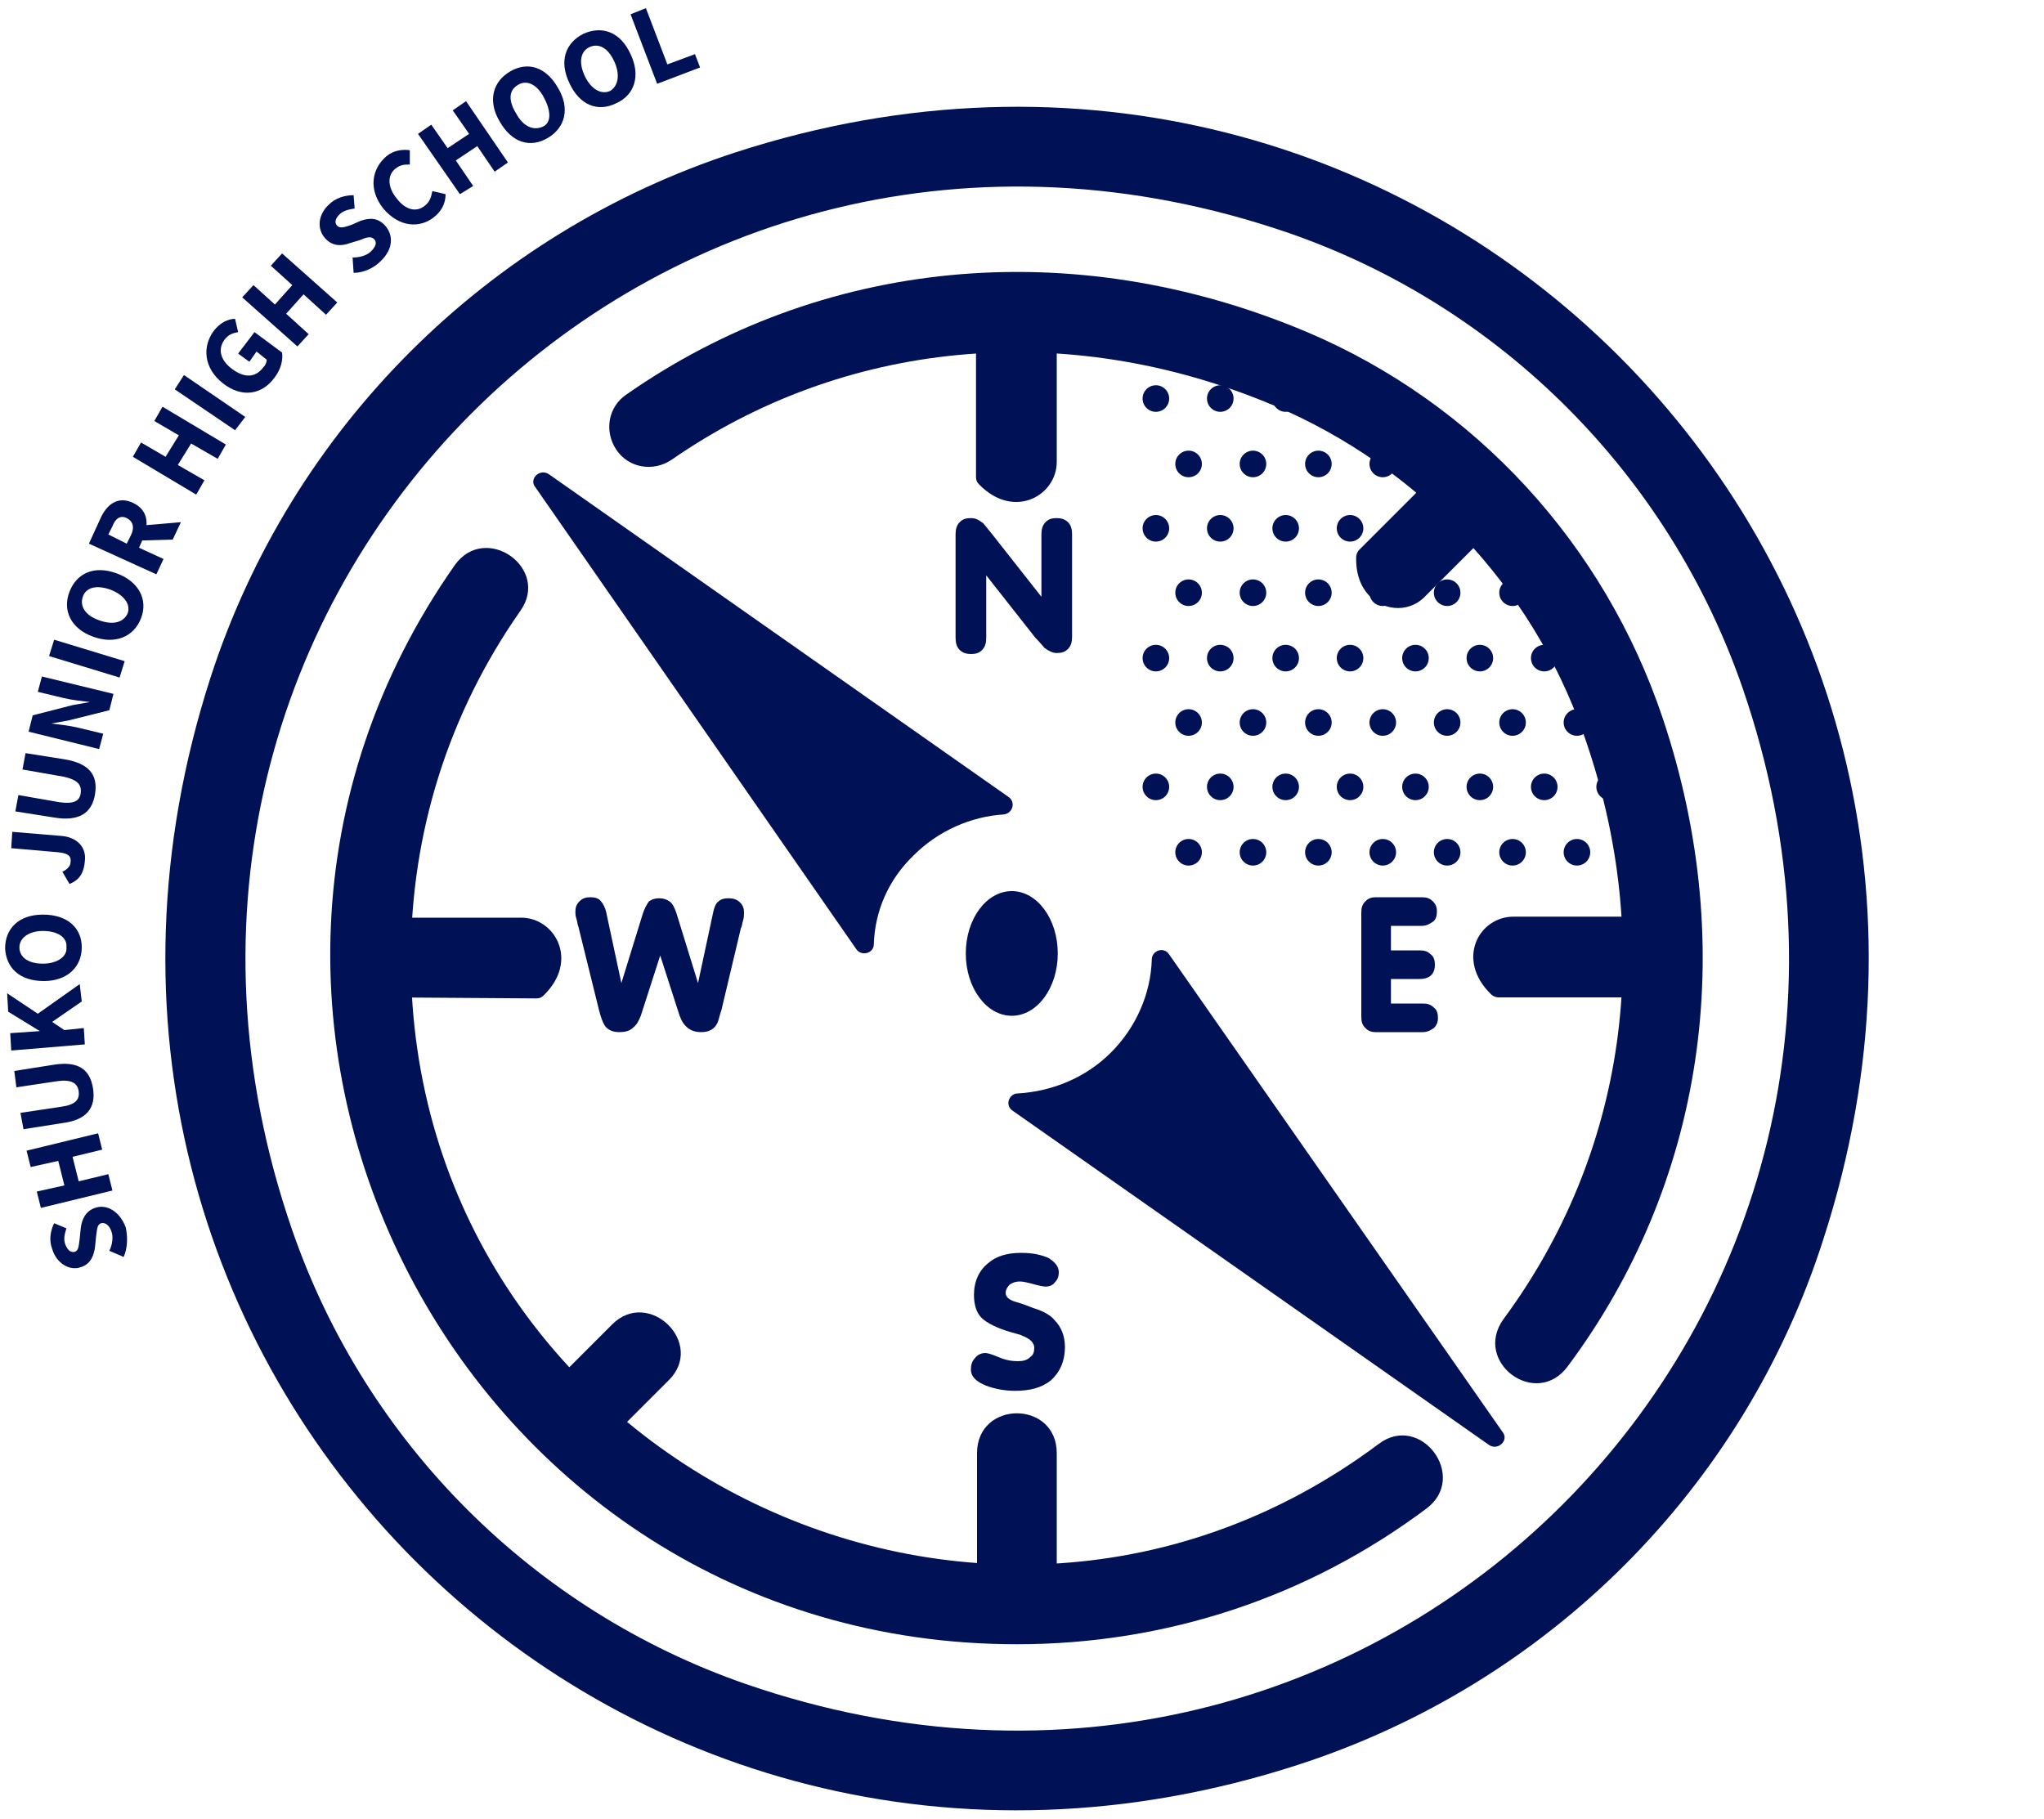
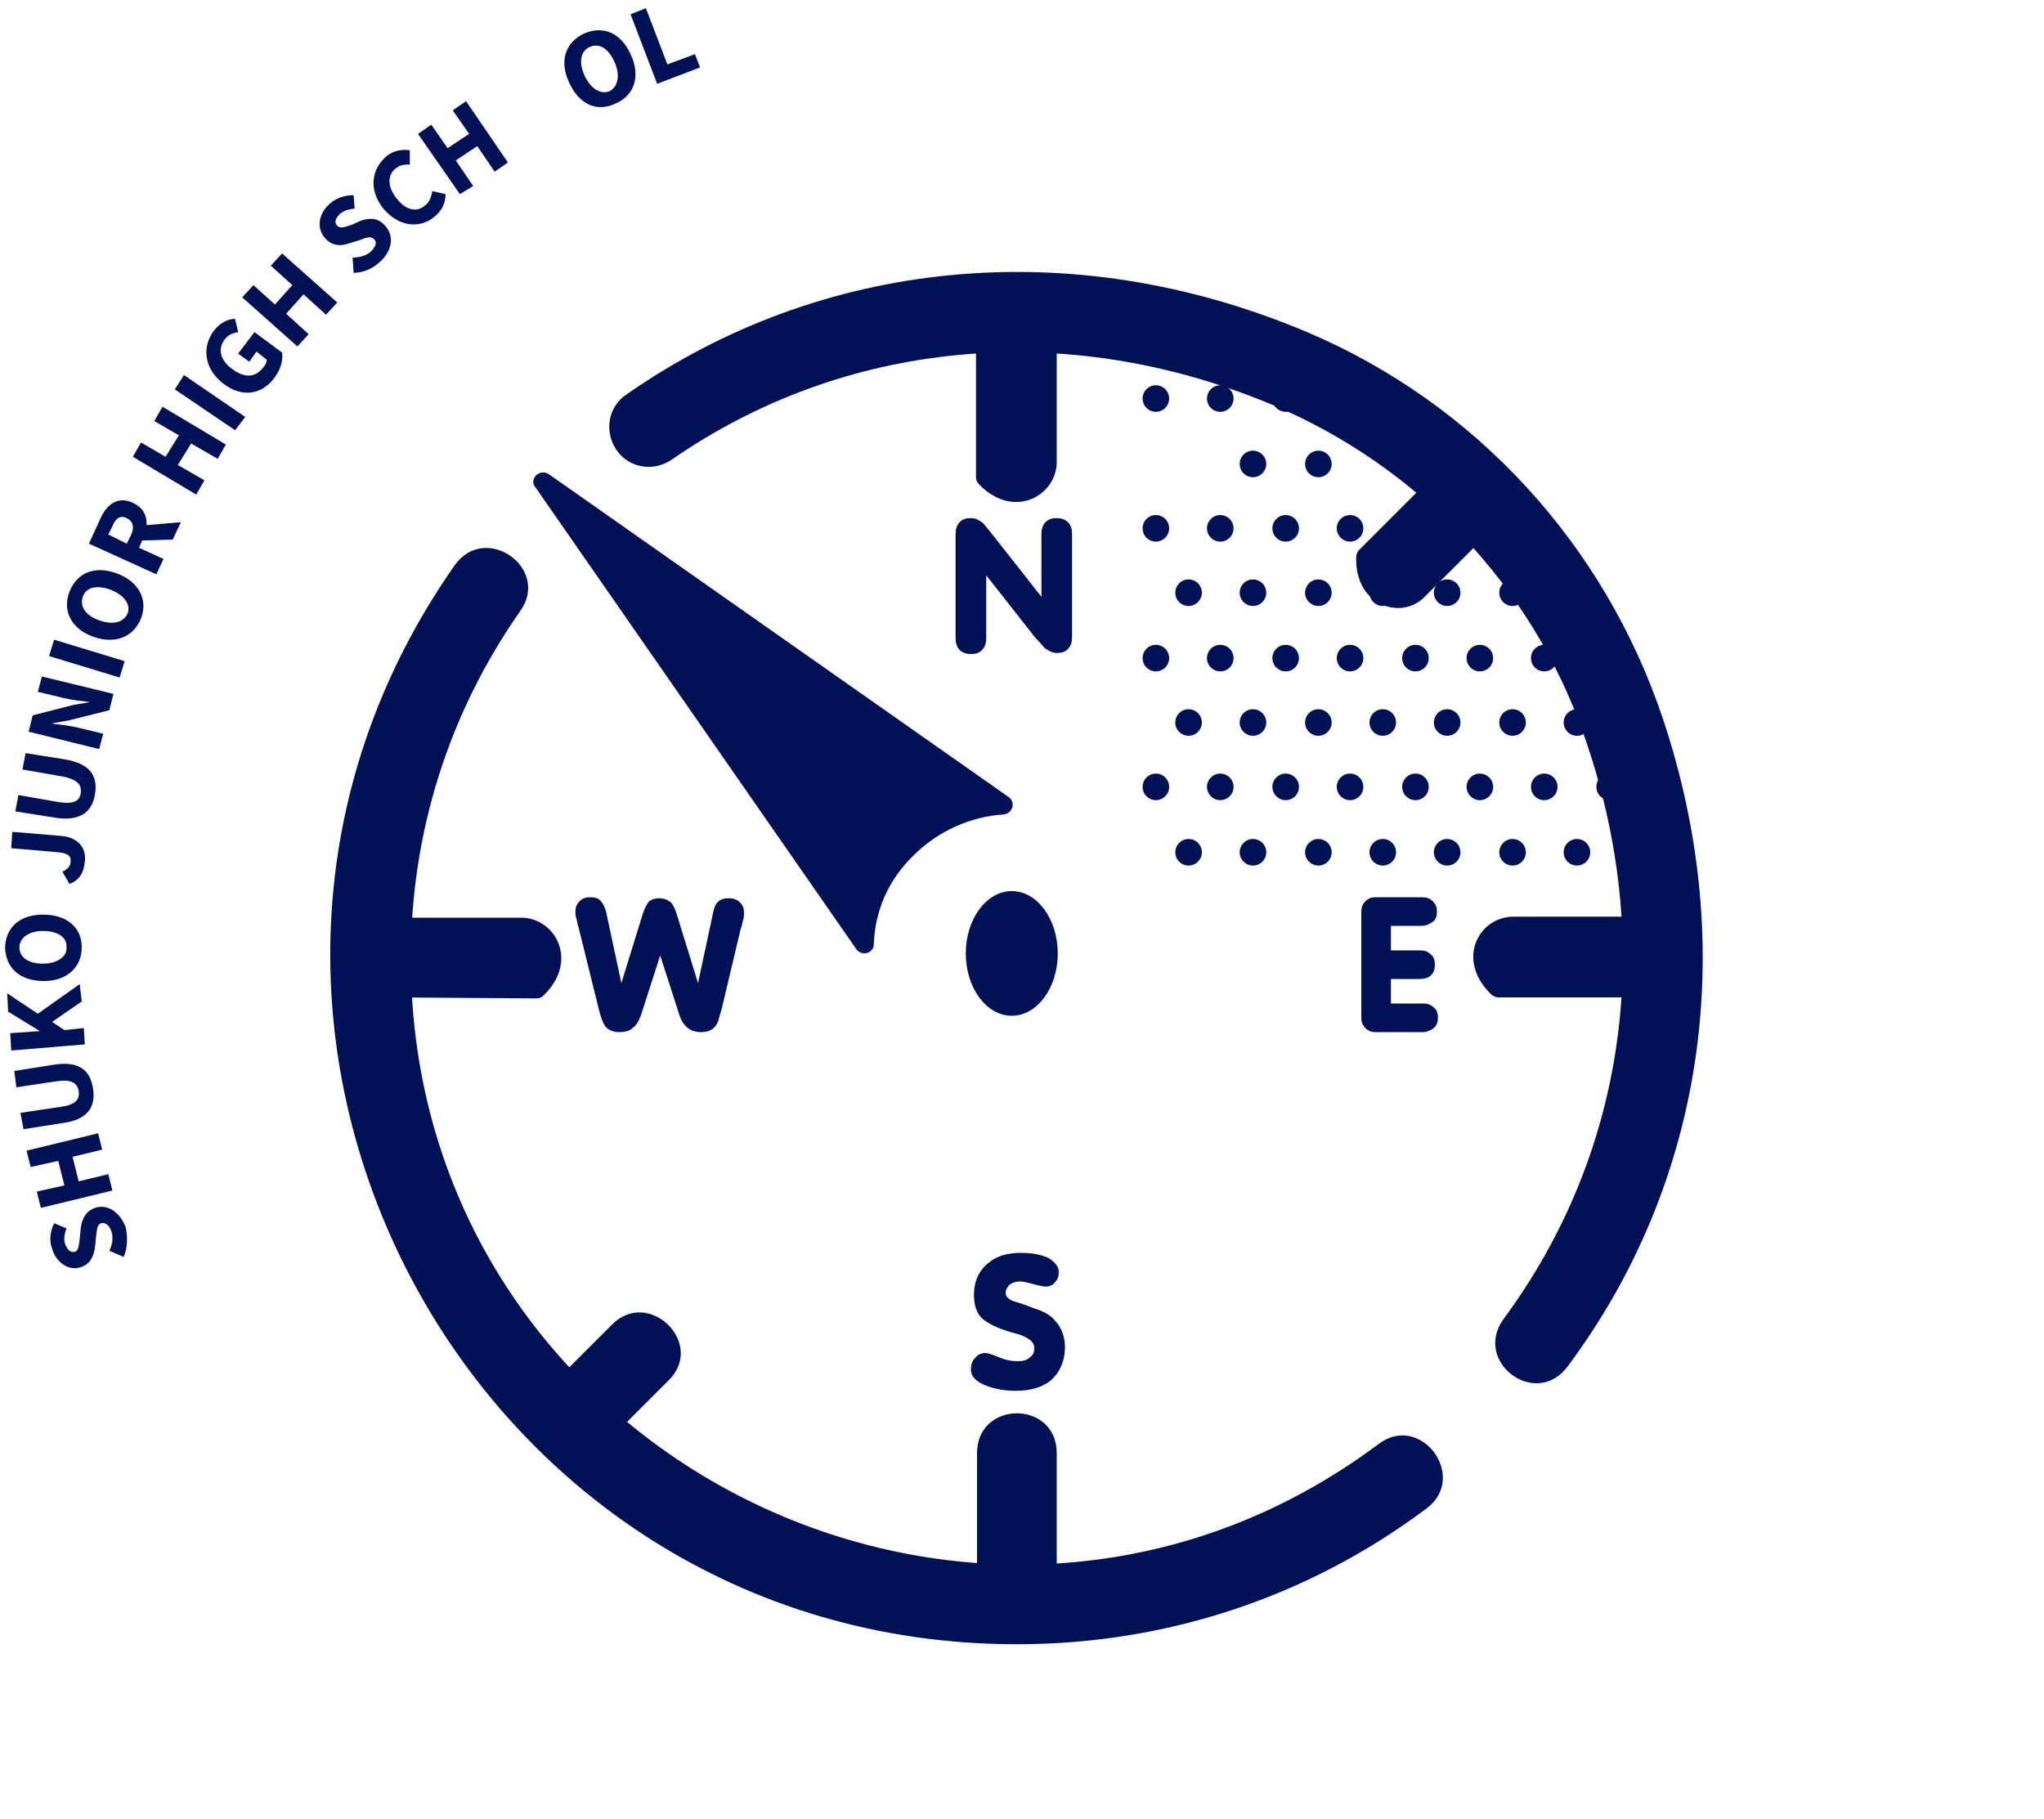
<svg xmlns="http://www.w3.org/2000/svg" version="1.1" id="レイヤー_1" x="0px" y="0px" viewBox="0 0 200 178" style="enable-background:new 0 0 200 178;" xml:space="preserve">
  <style type="text/css">
	.st0{fill:#001155;}
</style>
  <circle class="st0" cx="113.1" cy="39" r="1.3" />
  <circle class="st0" cx="119.4" cy="39" r="1.3" />
  <circle class="st0" cx="125.8" cy="39" r="1.3" />
-   <circle class="st0" cx="116.3" cy="45.4" r="1.3" />
  <circle class="st0" cx="122.6" cy="45.4" r="1.3" />
  <circle class="st0" cx="129" cy="45.4" r="1.3" />
-   <circle class="st0" cx="135.3" cy="45.4" r="1.3" />
  <circle class="st0" cx="113.1" cy="51.7" r="1.3" />
  <circle class="st0" cx="119.4" cy="51.7" r="1.3" />
  <circle class="st0" cx="125.8" cy="51.7" r="1.3" />
  <circle class="st0" cx="132.1" cy="51.7" r="1.3" />
  <circle class="st0" cx="138.5" cy="51.7" r="1.3" />
  <circle class="st0" cx="144.8" cy="51.7" r="1.3" />
  <circle class="st0" cx="116.3" cy="58" r="1.3" />
  <circle class="st0" cx="122.6" cy="58" r="1.3" />
  <circle class="st0" cx="129" cy="58" r="1.3" />
  <circle class="st0" cx="135.3" cy="58" r="1.3" />
  <circle class="st0" cx="141.6" cy="58" r="1.3" />
  <circle class="st0" cx="148" cy="58" r="1.3" />
  <circle class="st0" cx="113.1" cy="64.4" r="1.3" />
  <circle class="st0" cx="119.4" cy="64.4" r="1.3" />
  <circle class="st0" cx="125.8" cy="64.4" r="1.3" />
  <circle class="st0" cx="132.1" cy="64.4" r="1.3" />
  <circle class="st0" cx="138.5" cy="64.4" r="1.3" />
  <circle class="st0" cx="144.8" cy="64.4" r="1.3" />
  <circle class="st0" cx="151.1" cy="64.4" r="1.3" />
  <circle class="st0" cx="116.3" cy="70.7" r="1.3" />
  <circle class="st0" cx="122.6" cy="70.7" r="1.3" />
  <circle class="st0" cx="129" cy="70.7" r="1.3" />
  <circle class="st0" cx="135.3" cy="70.7" r="1.3" />
  <circle class="st0" cx="141.6" cy="70.7" r="1.3" />
  <circle class="st0" cx="148" cy="70.7" r="1.3" />
  <circle class="st0" cx="154.3" cy="70.7" r="1.3" />
  <circle class="st0" cx="113.1" cy="77" r="1.3" />
  <circle class="st0" cx="119.4" cy="77" r="1.3" />
  <circle class="st0" cx="125.8" cy="77" r="1.3" />
  <circle class="st0" cx="132.1" cy="77" r="1.3" />
  <circle class="st0" cx="138.5" cy="77" r="1.3" />
  <circle class="st0" cx="144.8" cy="77" r="1.3" />
  <circle class="st0" cx="151.1" cy="77" r="1.3" />
  <circle class="st0" cx="157.5" cy="77" r="1.3" />
  <circle class="st0" cx="116.3" cy="83.4" r="1.3" />
  <circle class="st0" cx="122.6" cy="83.4" r="1.3" />
  <circle class="st0" cx="129" cy="83.4" r="1.3" />
  <circle class="st0" cx="135.3" cy="83.4" r="1.3" />
  <circle class="st0" cx="141.6" cy="83.4" r="1.3" />
  <circle class="st0" cx="148" cy="83.4" r="1.3" />
  <circle class="st0" cx="154.3" cy="83.4" r="1.3" />
  <circle class="st0" cx="160.6" cy="83.4" r="1.3" />
  <g>
    <g>
      <g>
        <g>
          <g>
            <g>
              <path class="st0" d="M136.8,59.5c-2.1,0-4.2-1.7-4.1-5c0-0.2,0.1-0.5,0.3-0.7l6-6c2.3-2.4,7-1.1,6.9,3.8        c0,0.2-0.1,0.5-0.3,0.6l-6,6C138.8,59.1,137.8,59.5,136.8,59.5z" />
            </g>
          </g>
        </g>
      </g>
      <g>
        <g>
          <g>
            <g>
              <path class="st0" d="M55,134.5l4.9-4.9c3.6-3.6,9.2,1.9,5.5,5.5l-4.9,4.9C56.9,143.7,51.4,138.2,55,134.5z" />
            </g>
          </g>
        </g>
      </g>
      <g>
        <g>
          <g>
            <g>
-               <path class="st0" d="M127,172.7C60.1,194.4-1,133.2,20.6,66.3C28.5,41.9,47.7,22.8,72,14.9c66.9-21.7,128.1,39.5,106.4,106.4        C170.6,145.7,151.4,164.8,127,172.7z M126.1,22.8C64.3,1.5,7.2,58.6,28.6,120.4c7.2,20.8,23.6,37.2,44.4,44.4        c61.8,21.3,118.8-35.7,97.5-97.5C163.3,46.5,146.9,30,126.1,22.8z" />
-             </g>
+               </g>
          </g>
        </g>
      </g>
      <g>
        <g>
          <g>
            <g>
              <path class="st0" d="M99.5,160.9c-54.3,0-86-61.4-55-105.6c3-4.2,9.4,0.3,6.4,4.5c-7,10-10.7,21.7-10.7,34        c0,48.8,55.9,76.5,94.7,47.5c4.1-3.1,8.8,3.2,4.7,6.3C128,156.3,114.1,160.9,99.5,160.9z" />
            </g>
          </g>
        </g>
      </g>
      <g>
        <g>
          <g>
            <g>
              <path class="st0" d="M147.1,129.1c11.9-16.1,15.1-36.9,7.8-57.4c-5.1-14.4-16.1-26-30.2-32c-20.6-8.7-42.3-6.3-59,5.3        c-1.8,1.2-4.2,0.8-5.4-1c-1.2-1.8-0.8-4.2,1-5.4c18.9-13.2,43.4-15.9,66.6-6.1c16.5,7,29.1,20.8,34.8,37.8        c7.6,22.7,3.9,45.7-9.3,63.4C150.3,137.9,144.1,133.3,147.1,129.1z" />
            </g>
          </g>
        </g>
      </g>
      <g>
        <g>
          <g>
            <g>
              <path class="st0" d="M103.4,45.2c0,3.3-4.2,5.7-7.6,2.2c-0.2-0.2-0.3-0.4-0.3-0.7v-16c0-0.2,0.1-0.5,0.3-0.7        c3.4-3.5,7.6-1.2,7.6,2.2V45.2z" />
            </g>
          </g>
        </g>
      </g>
      <g>
        <g>
          <g>
            <g>
              <path class="st0" d="M95.6,155.2v-13c0-5.2,7.8-5.2,7.8,0v13C103.4,160.4,95.6,160.4,95.6,155.2z" />
            </g>
          </g>
        </g>
      </g>
      <g>
        <g>
          <g>
            <g>
              <path class="st0" d="M38,97.6c-5.2,0-5.2-7.8,0-7.8h13c3.3,0,5.7,4.2,2.2,7.6c-0.2,0.2-0.4,0.3-0.7,0.3L38,97.6z" />
            </g>
          </g>
        </g>
      </g>
      <g>
        <g>
          <g>
            <g>
              <path class="st0" d="M161.1,97.6l-14.5,0c-0.2,0-0.5-0.1-0.7-0.3c-3.5-3.4-1.2-7.6,2.2-7.6h14.9c0,0,0,0,0,0        C166.9,93.2,164.5,97.6,161.1,97.6z" />
            </g>
          </g>
        </g>
      </g>
      <g>
        <g>
          <g>
            <g>
              <g>
                <g>
-                   <path class="st0" d="M108.7,103c-2.5,2.5-5.8,3.8-9.1,4c-0.9,0-1.3,1.2-0.5,1.7l46.6,32.7c0.9,0.6,2-0.5,1.3-1.3l-32.6-46.7          c-0.5-0.8-1.7-0.4-1.7,0.5C112.6,97.2,111.2,100.5,108.7,103z" />
-                 </g>
+                   </g>
              </g>
            </g>
          </g>
          <g>
            <g>
              <g>
                <g>
                  <path class="st0" d="M89.4,83.7c2.4-2.4,5.6-3.8,8.8-4c0.9-0.1,1.2-1.2,0.5-1.7l-45-31.6c-0.9-0.6-2,0.5-1.3,1.3l31.4,45.2          c0.5,0.7,1.7,0.4,1.7-0.5C85.6,89.2,86.9,86.1,89.4,83.7z" />
                </g>
              </g>
            </g>
          </g>
        </g>
        <g>
          <g>
            <g>
              <g>
                <ellipse class="st0" cx="99" cy="93.3" rx="4.5" ry="6.1" />
              </g>
            </g>
          </g>
        </g>
      </g>
    </g>
  </g>
  <g>
    <path class="st0" d="M12.1,123l-1.4-0.6c0.3-0.6,0.4-1.4,0.2-1.9c-0.2-0.6-0.6-0.9-1-0.8c-0.4,0.1-0.4,0.6-0.5,1.3l-0.1,1   c-0.1,0.8-0.4,1.7-1.4,2c-1.1,0.4-2.4-0.4-2.8-1.8c-0.3-0.8-0.2-1.7,0.2-2.5l1.2,0.5c-0.2,0.6-0.3,1.1-0.1,1.6   c0.2,0.5,0.5,0.8,0.9,0.7c0.4-0.1,0.4-0.6,0.5-1.3l0.1-1c0.1-0.9,0.5-1.7,1.4-2c1.1-0.4,2.4,0.3,3,1.9   C12.5,121,12.5,122.1,12.1,123z" />
    <path class="st0" d="M4,118.2l-0.4-1.6l2.7-0.6l-0.6-2.4L3,114.2l-0.4-1.6l7-1.7l0.4,1.6l-2.9,0.7l0.6,2.4l2.9-0.7l0.4,1.6L4,118.2   z" />
    <path class="st0" d="M6.1,109.9l-3.8,0.6L2,108.9l4-0.6c1.4-0.2,1.8-0.7,1.7-1.5c-0.1-0.8-0.7-1.2-2.1-1l-4,0.6l-0.2-1.6l3.8-0.6   c2.4-0.4,3.6,0.4,3.9,2.3C9.4,108.4,8.5,109.6,6.1,109.9z" />
    <path class="st0" d="M1.1,102.8L1,101.1l2.9-0.2l0,0l-3.1-1.9l-0.1-1.8l3,2l4.1-2.9L8,98l-2.9,2l1.2,0.8l1.9-0.2l0.1,1.6L1.1,102.8   z" />
    <path class="st0" d="M4.3,96c-2.4,0-3.7-1.3-3.8-3.2c0-1.9,1.3-3.3,3.7-3.3c2.4,0,3.8,1.3,3.8,3.2C8,94.6,6.6,96,4.3,96z M4.2,91.1   c-1.4,0-2.3,0.7-2.3,1.6c0,1,0.9,1.6,2.3,1.6c1.4,0,2.4-0.7,2.3-1.6C6.6,91.7,5.6,91.1,4.2,91.1z" />
    <path class="st0" d="M6.8,86.5l-0.7-1.2c0.5-0.2,0.8-0.6,0.8-0.9c0.1-0.6-0.2-0.9-1.2-1L1.1,83l0.1-1.6L6,81.8   c1.4,0.1,2.5,1,2.3,2.5C8.2,85.4,7.8,86.1,6.8,86.5z" />
    <path class="st0" d="M5.3,80l-3.8-0.6l0.3-1.6l4,0.7c1.4,0.2,2-0.1,2.1-0.9c0.1-0.8-0.3-1.3-1.7-1.6l-4-0.7l0.3-1.6l3.8,0.6   c2.4,0.4,3.3,1.5,3,3.4S7.7,80.4,5.3,80z" />
    <path class="st0" d="M2.8,71.6L3.2,70l3.9-1l1.7-0.3l0,0c-0.8-0.1-1.8-0.2-2.6-0.4l-2.5-0.6l0.4-1.5l7,1.7l-0.4,1.6l-4,1l-1.7,0.3   l0,0c0.8,0.1,1.8,0.2,2.6,0.4l2.5,0.6l-0.4,1.5L2.8,71.6z" />
    <path class="st0" d="M4.8,64.2l0.5-1.6l6.9,2.1l-0.5,1.6L4.8,64.2z" />
    <path class="st0" d="M9.1,62.3c-2.2-0.8-3-2.6-2.3-4.4c0.7-1.8,2.4-2.6,4.6-1.8c2.2,0.8,3.1,2.6,2.4,4.4   C13.1,62.3,11.3,63.1,9.1,62.3z M10.8,57.7c-1.4-0.5-2.4-0.2-2.7,0.7c-0.3,0.9,0.2,1.8,1.6,2.3c1.4,0.5,2.4,0.2,2.8-0.7   C12.8,59.1,12.1,58.2,10.8,57.7z" />
    <path class="st0" d="M8.7,53.2l1.1-2.4c0.6-1.4,1.7-2.3,3.2-1.6c1.5,0.7,1.6,2.1,1,3.5l-0.4,0.9l2.4,1.1l-0.7,1.5L8.7,53.2z    M12.8,52.4c0.4-0.8,0.2-1.4-0.4-1.7c-0.6-0.3-1.1,0-1.4,0.8l-0.4,0.8l1.8,0.9L12.8,52.4z M13.5,52.9L13,51.5l4.7-0.4l-0.8,1.7   L13.5,52.9z" />
    <path class="st0" d="M13,44.7l0.8-1.4l2.4,1.4l1.3-2.1l-2.4-1.4l0.8-1.4l6.2,3.7l-0.8,1.4l-2.6-1.5l-1.3,2.1L20,47l-0.8,1.4   L13,44.7z" />
    <path class="st0" d="M17.1,38.1l0.9-1.4l6,4.1L23,42.1L17.1,38.1z" />
    <path class="st0" d="M21.8,37.5c-1.9-1.5-2-3.6-0.9-5.1c0.6-0.8,1.4-1.2,2.1-1.2l0.3,1.3c-0.5,0.1-0.9,0.2-1.3,0.7   c-0.7,0.9-0.5,2,0.7,2.9c1.2,0.9,2.3,0.9,3.1-0.2c0.2-0.2,0.3-0.5,0.3-0.7l-1-0.8l-0.7,1l-1.1-0.8l1.6-2.1l2.7,2   c0.1,0.7-0.1,1.6-0.7,2.4C25.7,38.6,23.7,39,21.8,37.5z" />
    <path class="st0" d="M23.7,29.1l1.1-1.2l2.1,1.9l1.7-1.9L26.5,26l1.1-1.2l5.4,4.8l-1.1,1.2l-2.2-2l-1.7,1.9l2.2,2l-1.1,1.2   L23.7,29.1z" />
    <path class="st0" d="M34.6,26.7l-0.1-1.5c0.7,0,1.4-0.2,1.8-0.6c0.5-0.5,0.6-0.9,0.3-1.2c-0.3-0.3-0.7-0.2-1.4,0.1l-1,0.3   c-0.8,0.3-1.7,0.3-2.4-0.5c-0.8-0.9-0.7-2.3,0.4-3.3c0.6-0.6,1.5-0.9,2.4-0.9l0.1,1.3c-0.6,0.1-1.1,0.2-1.5,0.6   c-0.4,0.4-0.5,0.8-0.2,1.1c0.3,0.3,0.8,0.1,1.4-0.1l0.9-0.4c0.9-0.3,1.7-0.3,2.4,0.5c0.8,0.9,0.8,2.3-0.5,3.5   C36.6,26.2,35.6,26.7,34.6,26.7z" />
    <path class="st0" d="M37.5,20.4c-1.5-1.9-1.1-3.9,0.3-5.1c0.7-0.6,1.6-0.7,2.3-0.6l0,1.4c-0.5,0-0.9,0-1.4,0.4   c-0.8,0.6-0.8,1.8,0.1,2.9c0.9,1.2,2,1.4,2.8,0.7c0.5-0.4,0.6-0.9,0.7-1.4l1.3,0.3c0,0.9-0.4,1.7-1.2,2.3   C41.1,22.3,39.1,22.3,37.5,20.4z" />
    <path class="st0" d="M40.9,13.1l1.3-0.9l1.6,2.3l2.1-1.4l-1.6-2.3l1.3-0.9l4.1,6l-1.3,0.9l-1.7-2.5l-2.1,1.4l1.7,2.5L45,19   L40.9,13.1z" />
-     <path class="st0" d="M48.9,11.9c-1.2-2-0.7-3.9,1-4.9s3.5-0.5,4.7,1.6c1.2,2,0.7,3.9-1,4.9S50.1,14,48.9,11.9z M53.2,9.5   c-0.7-1.3-1.7-1.7-2.5-1.2c-0.9,0.5-1,1.5-0.2,2.8c0.7,1.3,1.7,1.7,2.6,1.3S53.9,10.8,53.2,9.5z" />
    <path class="st0" d="M55.7,8.1c-1-2.1-0.4-3.9,1.4-4.8c1.8-0.8,3.6-0.2,4.6,2c1,2.1,0.4,4-1.4,4.8C58.5,11,56.7,10.3,55.7,8.1z    M60.1,6c-0.6-1.3-1.5-1.8-2.4-1.4c-0.9,0.4-1.1,1.5-0.5,2.8c0.6,1.3,1.6,1.9,2.5,1.5C60.5,8.4,60.7,7.3,60.1,6z" />
    <path class="st0" d="M61.7,1.4l1.5-0.6l2.1,5.5l2.7-1l0.5,1.3l-4.2,1.6L61.7,1.4z" />
  </g>
  <g>
    <path class="st0" d="M93.5,52.3c0-0.5,0.1-0.9,0.4-1.2c0.3-0.3,0.6-0.4,1.1-0.4s0.8,0.2,1.2,0.5c0.1,0.1,0.4,0.5,0.9,1.1l4.8,6.1   l0-6.1c0-0.5,0.1-0.9,0.4-1.2c0.3-0.3,0.6-0.4,1.1-0.4c0.4,0,0.8,0.1,1.1,0.4c0.3,0.3,0.4,0.7,0.4,1.2v10c0,0.5-0.1,0.9-0.4,1.2   c-0.3,0.3-0.6,0.4-1.1,0.4c-0.4,0-0.8-0.2-1.2-0.5c-0.1-0.1-0.4-0.5-0.9-1l-4.8-6.1l0,6.1c0,0.5-0.1,0.9-0.4,1.2   c-0.3,0.3-0.6,0.4-1.1,0.4c-0.4,0-0.8-0.1-1.1-0.4c-0.3-0.3-0.4-0.7-0.4-1.2V52.3z" />
  </g>
  <g>
    <path class="st0" d="M56.6,90.7c-0.1-0.2-0.1-0.5-0.2-0.8c-0.1-0.3-0.1-0.5-0.1-0.7c0-0.4,0.1-0.7,0.4-1s0.6-0.4,1.1-0.4   c0.4,0,0.8,0.1,1,0.4c0.2,0.2,0.4,0.6,0.5,1l1.5,7l2.1-6.8c0.2-0.6,0.4-0.9,0.6-1.2c0.3-0.2,0.6-0.3,1-0.3c0.4,0,0.7,0.1,1,0.3   c0.3,0.2,0.5,0.6,0.7,1.2l2.1,6.8l1.5-7c0.1-0.4,0.2-0.7,0.4-0.9c0.3-0.3,0.6-0.4,1.1-0.4c0.4,0,0.8,0.1,1.1,0.4s0.4,0.6,0.4,1   c0,0.2,0,0.5-0.1,0.8s-0.1,0.6-0.2,0.7l-1.9,8c-0.2,0.6-0.3,1.1-0.4,1.3c-0.3,0.6-0.8,0.9-1.6,0.9c-1,0-1.7-0.5-2.1-1.6l-1.9-5.9   l-1.9,5.9c-0.2,0.5-0.4,0.9-0.8,1.2c-0.3,0.3-0.8,0.4-1.3,0.4c-0.6,0-1.1-0.2-1.4-0.6c-0.2-0.3-0.4-0.8-0.6-1.6L56.6,90.7z" />
  </g>
  <g>
    <path class="st0" d="M96.4,132.4c0.2,0,0.6,0.1,1.3,0.4s1.3,0.4,1.9,0.4c0.5,0,0.9-0.1,1.2-0.4c0.3-0.2,0.4-0.5,0.4-0.9   c0-0.5-0.4-0.9-1.2-1.2c-0.1-0.1-0.7-0.2-1.6-0.5c-1.2-0.4-2.1-0.9-2.5-1.4s-0.6-1.2-0.6-2.1c0-1.3,0.5-2.4,1.4-3.1   c0.8-0.7,1.9-1,3.2-1c1.2,0,2,0.2,2.7,0.5c0.6,0.4,1,0.8,1,1.4c0,0.4-0.1,0.7-0.4,1c-0.2,0.3-0.6,0.4-0.9,0.4   c-0.2,0-0.7-0.1-1.4-0.3c-0.4-0.1-0.8-0.2-1.1-0.2c-0.4,0-0.7,0.1-1,0.3c-0.2,0.2-0.4,0.5-0.4,0.8c0,0.4,0.3,0.7,1,0.9   c0.7,0.2,1.2,0.4,1.7,0.6c1,0.3,1.7,0.7,2.1,1.2c0.6,0.6,1,1.5,1,2.6c0,1.4-0.5,2.5-1.4,3.3c-0.9,0.7-2,1-3.5,1c-1,0-2-0.2-2.8-0.5   c-1-0.4-1.5-0.9-1.5-1.6c0-0.4,0.1-0.8,0.4-1.1C95.6,132.6,96,132.4,96.4,132.4z" />
  </g>
  <g>
    <path class="st0" d="M133.2,89.3c0-0.5,0.1-0.8,0.4-1.1c0.3-0.3,0.6-0.4,1-0.4h4.5c0.5,0,0.8,0.1,1.1,0.4s0.4,0.6,0.4,1   c0,0.4-0.1,0.8-0.4,1s-0.6,0.4-1.1,0.4h-3v2.4h2.8c0.5,0,0.8,0.1,1.1,0.4c0.3,0.2,0.4,0.6,0.4,1c0,0.9-0.5,1.4-1.5,1.4h-2.8v2.4   h3.1c0.5,0,0.8,0.1,1.1,0.4c0.3,0.2,0.4,0.6,0.4,1c0,0.4-0.1,0.7-0.4,1c-0.3,0.2-0.6,0.4-1.1,0.4h-4.6c-0.4,0-0.7-0.1-1-0.4   c-0.3-0.3-0.4-0.6-0.4-1.1V89.3z" />
  </g>
</svg>